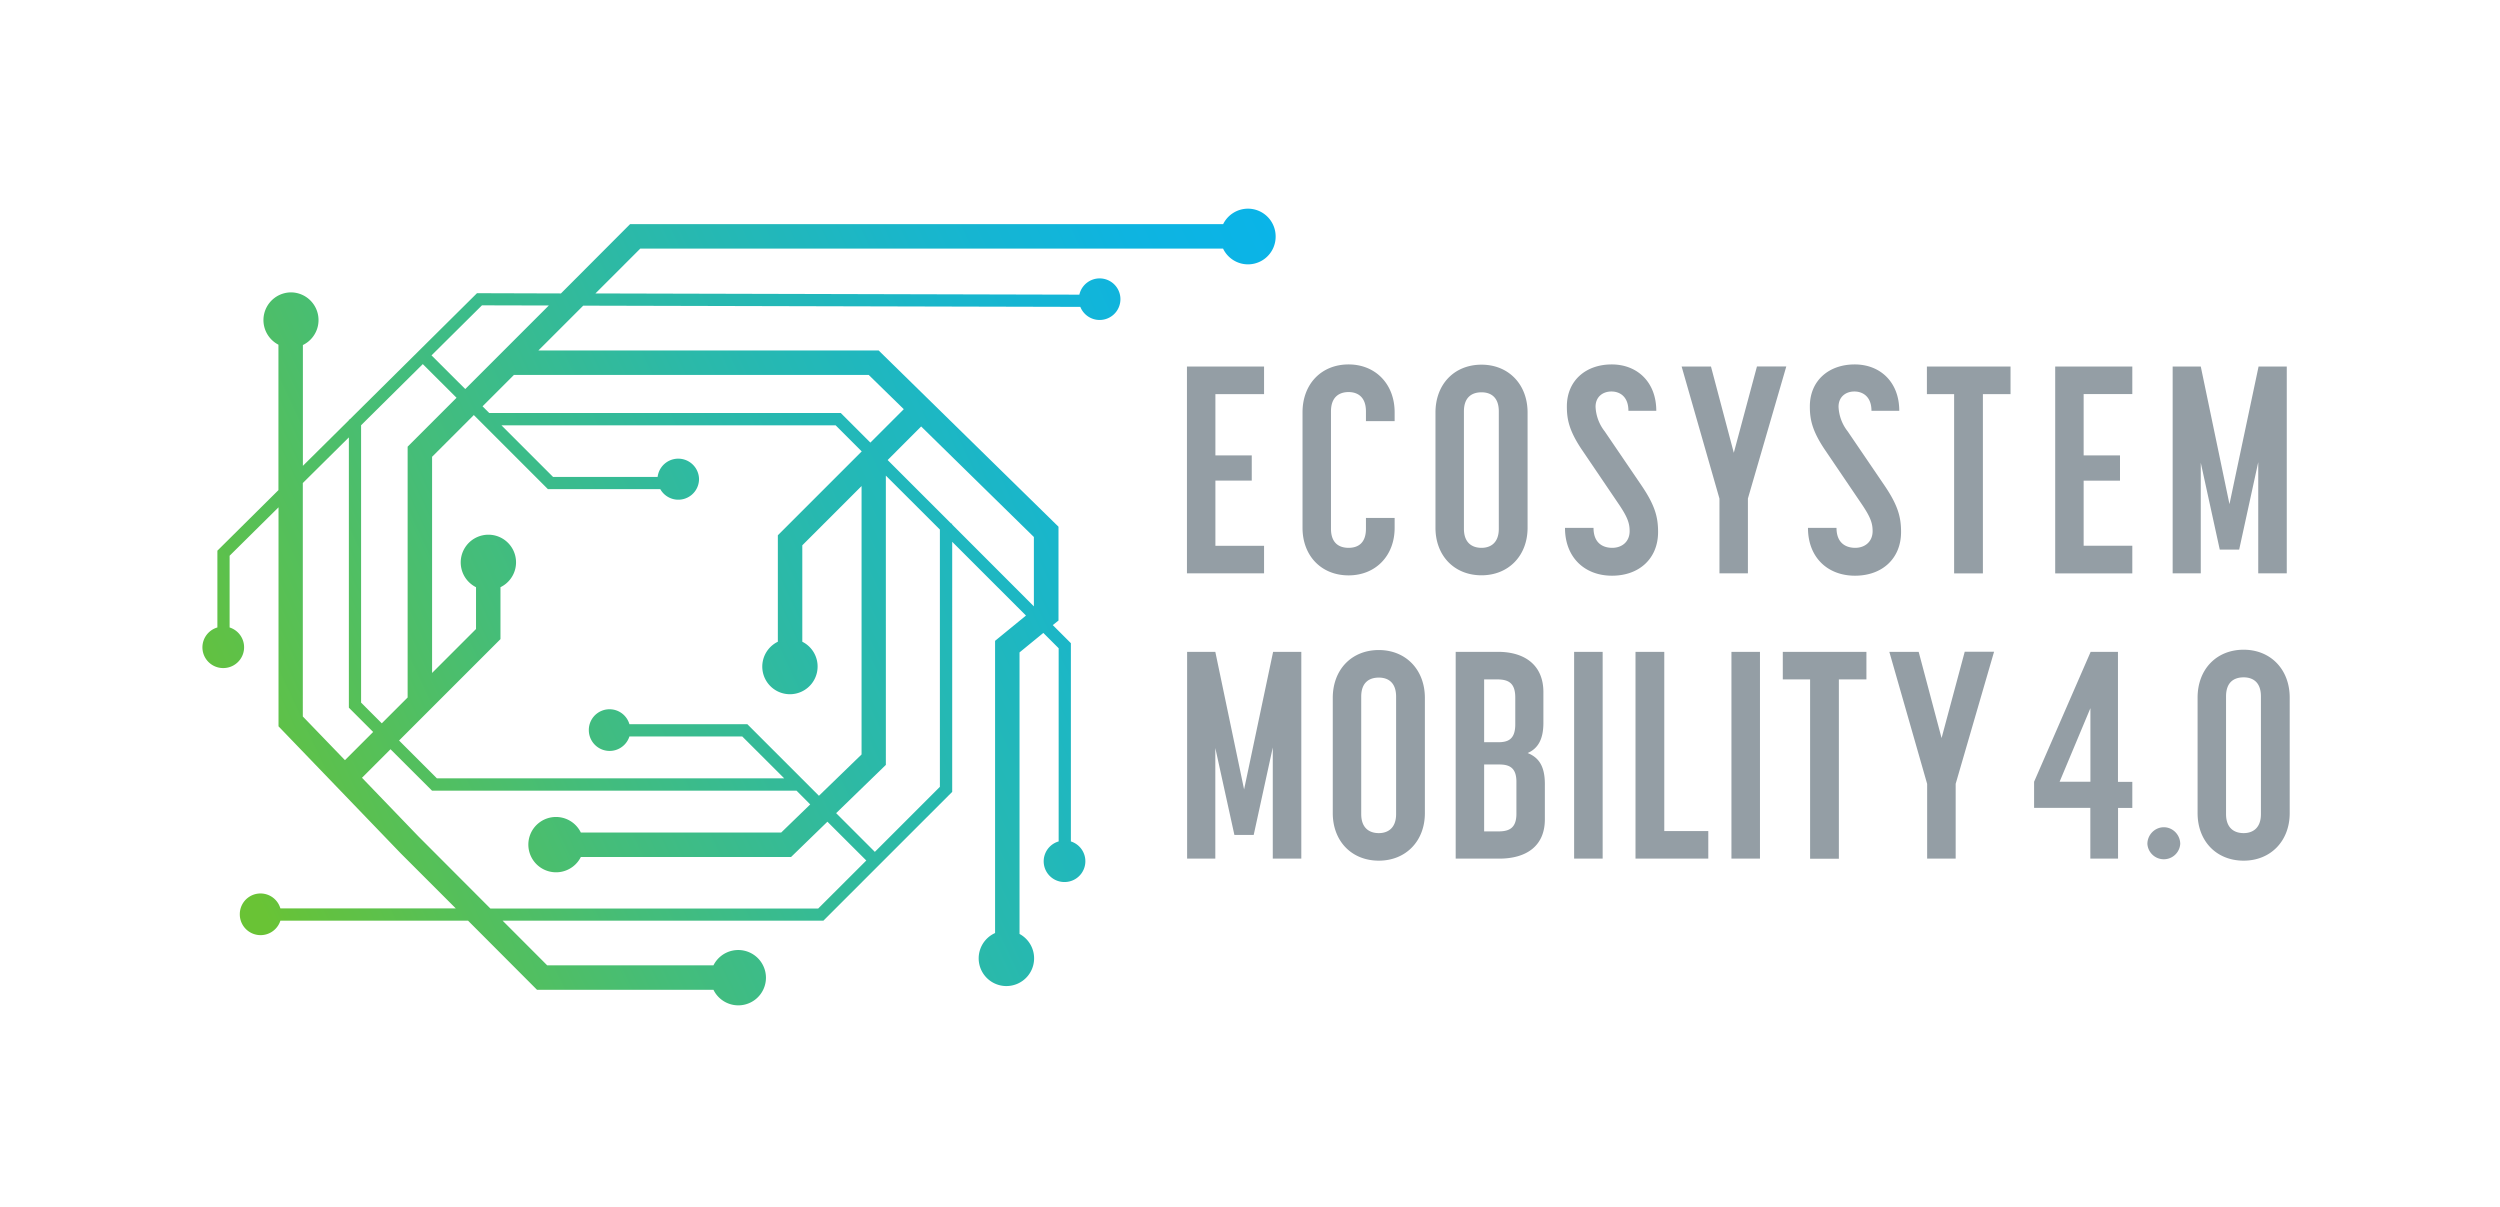
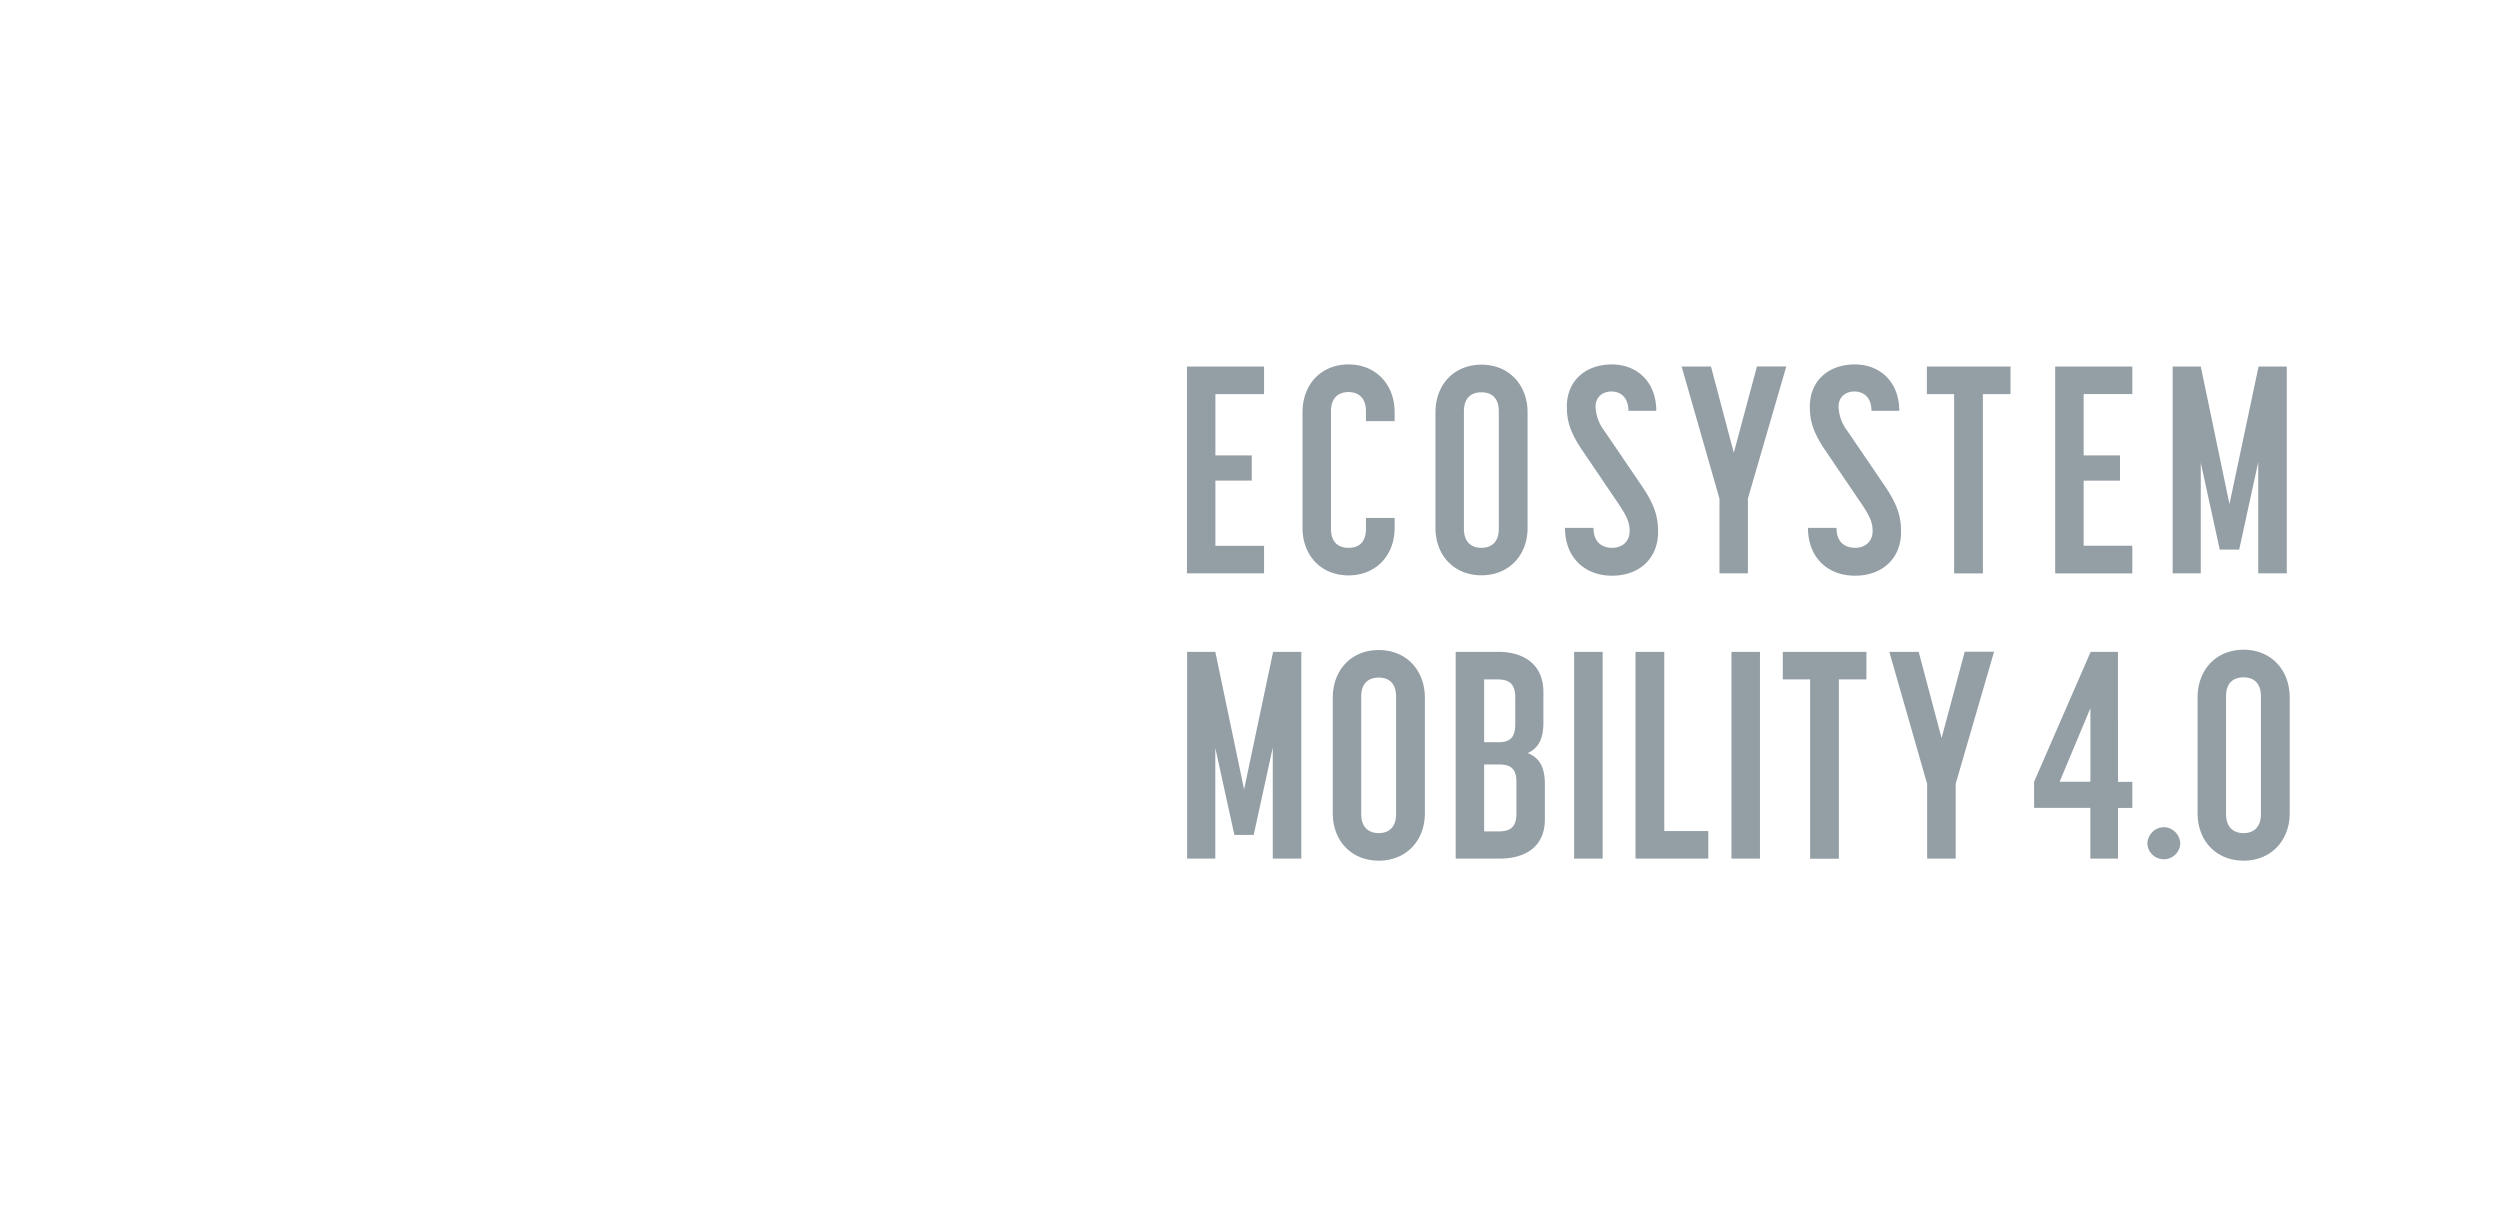
<svg xmlns="http://www.w3.org/2000/svg" viewBox="0 0 306.71 148.13">
  <defs>
    <linearGradient id="a" x1="25.22" x2="161.98" y1="103.77" y2="40" gradientUnits="userSpaceOnUse">
      <stop offset=".02" stop-color="#69c335" />
      <stop offset=".04" stop-color="#65c23b" />
      <stop offset=".29" stop-color="#45bd78" />
      <stop offset=".52" stop-color="#2bb9a8" />
      <stop offset=".73" stop-color="#19b6cb" />
      <stop offset=".89" stop-color="#0eb4e0" />
      <stop offset="1" stop-color="#0ab4e8" />
    </linearGradient>
  </defs>
-   <path fill="url(#a)" d="M153.1 25.6a3.4 3.4 0 0 0-3.04 1.9H77.3L68.82 36l-10.3-.03-15.63 15.5h-.08v.08l-5.65 5.6V42.33a3.4 3.4 0 0 0-1.47-6.46 3.4 3.4 0 0 0-1.53 6.42v17.84l-7.49 7.43v9.42a2.54 2.54 0 0 0 .75 4.98 2.55 2.55 0 0 0 .75-4.98v-8.8l6-5.94v26.87l15 15.59 6.75 6.75H34.4a2.54 2.54 0 0 0-4.98.75 2.55 2.55 0 0 0 4.98.75h23.02l8.46 8.48h21.65a3.39 3.39 0 0 0 6.44-1.5 3.4 3.4 0 0 0-6.44-1.5h-20.4l-5.47-5.48h39.36l15.8-15.8V66.47l9.05 9.05-3.79 3.1v35.85a3.4 3.4 0 1 0 3 .11V80.04l2.92-2.39 1.88 1.88v23.7a2.54 2.54 0 0 0 .75 4.98 2.55 2.55 0 0 0 .75-4.98V78.91l-2.22-2.22.7-.56V64.62L107.8 43H66.05l5.5-5.5 60.99.15a2.55 2.55 0 1 0-.12-1.5L73.05 36l5.5-5.5h71.5a3.39 3.39 0 0 0 6.45-1.5 3.4 3.4 0 0 0-3.4-3.4ZM81 60a2.54 2.54 0 0 0 4.76-1.25 2.55 2.55 0 0 0-5.08-.24H67.85l-6.33-6.33h41l3.2 3.2-10.29 10.29v13.06a3.39 3.39 0 0 0 1.5 6.44 3.4 3.4 0 0 0 1.5-6.44V66.9l7.27-7.27v32.93l-5.23 5.07-8.78-8.78H77.22a2.54 2.54 0 0 0-4.98.75 2.55 2.55 0 0 0 4.98.75h13.84l5.15 5.14H53.6l-4.64-4.64L61.4 78.41v-6.37a3.39 3.39 0 0 0-1.5-6.44 3.4 3.4 0 0 0-1.5 6.44v5.13l-5.39 5.39V56.04l5.12-5.12 9.09 9.09H81Zm-30.99-5.2v30.77l-3.17 3.17-2.54-2.54V52.17l7.57-7.5 4.14 4.13-6 6Zm-12.86 4.46 5.65-5.6v33.16l2.98 2.98-3.46 3.46-5.17-5.36V59.26Zm63.23 52.2H60.16l-8.84-8.86-6.91-7.18 3.5-3.5L53 97h44.72l1.68 1.69-3.56 3.45H71.26a3.39 3.39 0 0 0-6.44 1.5 3.4 3.4 0 0 0 6.44 1.5h25.79l4.46-4.33 4.77 4.76-5.89 5.88Zm14.93-14.93-7.98 7.98-4.75-4.75 6.1-5.92V58.35l6.63 6.62v31.56Zm11.53-22.14-10.03-10.04v-.11h-.11l-7.8-7.8 4.11-4.12 13.83 13.56v8.5ZM106.58 46l4.3 4.2-4.1 4.1-3.63-3.63H60.02l-.82-.82L63.05 46h43.53Zm-49.5 1.73-4.14-4.13 6.19-6.14 8.2.02-10.25 10.25Z" />
  <path fill="#949ea5" d="M275.26 79.71c-3.35 0-5.65 2.42-5.65 5.87v14.18c0 3.42 2.3 5.83 5.65 5.83 3.3 0 5.65-2.4 5.65-5.83V85.58c0-3.45-2.34-5.87-5.65-5.87Zm2.12 20.16c0 1.76-1.04 2.34-2.12 2.34-1.12 0-2.16-.58-2.16-2.34V85.44c0-1.77 1-2.34 2.16-2.34 1.11 0 2.12.57 2.12 2.34v14.43Zm-11.91 1.62c-1.12 0-2.02.94-2.02 2.05a2.02 2.02 0 0 0 4.03 0c0-1.11-.9-2.05-2.01-2.05Zm-78.06-9.1c1.26-.55 1.94-1.66 1.94-3.71V84.9c0-3.28-2.26-4.93-5.57-4.93h-5.19v25.37h5.33c3.35 0 5.61-1.55 5.61-4.82V96.2c0-2.27-.79-3.28-2.12-3.82Zm-5.33-9.04h1.55c1.4 0 2.27.4 2.27 2.23v3.28c0 1.9-.94 2.2-2.12 2.2h-1.7v-7.71Zm3.96 16.49c0 1.83-.97 2.16-2.23 2.16h-1.73v-8.21h1.84c1.22 0 2.12.36 2.12 2.12v3.93Zm-16.88-20.09c-3.35 0-5.65 2.41-5.65 5.87v14.14c0 3.42 2.3 5.83 5.65 5.83 3.31 0 5.65-2.4 5.65-5.83V85.62c0-3.46-2.34-5.87-5.65-5.87Zm2.12 20.12c0 1.76-1.04 2.34-2.12 2.34-1.12 0-2.16-.58-2.16-2.34v-14.4c0-1.76 1-2.34 2.16-2.34 1.12 0 2.12.58 2.12 2.34v14.4Zm16.13-35.1V50.61c0-3.46-2.34-5.87-5.65-5.87-3.35 0-5.65 2.41-5.65 5.87v14.14c0 3.42 2.3 5.83 5.65 5.83 3.31 0 5.65-2.4 5.65-5.83Zm-7.81.1v-14.4c0-1.76 1-2.34 2.16-2.34 1.12 0 2.12.58 2.12 2.34v14.4c0 1.76-1.04 2.34-2.12 2.34-1.12 0-2.16-.58-2.16-2.34Zm-24.52 2.09h-5.97v-8h4.46v-3.09h-4.46v-7.52h5.97v-3.38h-9.46v25.37h9.46v-3.38Zm16.02-2.2v-1.22h-3.52v1.33c0 1.8-1.01 2.34-2.13 2.34s-2.16-.54-2.16-2.34v-14.4c0-1.8 1.05-2.37 2.16-2.37 1.08 0 2.13.57 2.13 2.37v1.2h3.52v-1.09c0-3.45-2.34-5.87-5.65-5.87-3.35 0-5.65 2.42-5.65 5.87v14.18c0 3.42 2.3 5.83 5.65 5.83 3.31 0 5.65-2.4 5.65-5.83Zm98.9-7.99 2.33 10.66h2.38l2.34-10.73v13.64h3.5V44.97h-3.46l-3.57 16.88L270 44.97h-3.45v25.37H270V56.77ZM152.63 96.85l-3.53-16.88h-3.46v25.37h3.46V91.77l2.34 10.66h2.37l2.34-10.73v13.64h3.5V79.97h-3.46l-3.56 16.88Zm85.57-6.3-2.81-10.58h-3.6l4.64 16.2v9.17h3.5v-9.18l4.71-16.2h-3.6l-2.84 10.59Zm21.64-10.58h-3.35l-6.94 15.94v3.2h6.9v6.23h3.4v-6.22h1.75v-3.2h-1.76V79.96Zm-3.38 15.94h-3.78l3.78-9.03v9.03Zm-25.25-36.33-4.53-6.66a5.24 5.24 0 0 1-1.12-3.02c0-1.23.9-1.87 1.94-1.87 1.01 0 2.1.6 2.1 2.37h3.41c0-3.53-2.34-5.69-5.47-5.69-3.17 0-5.5 1.98-5.5 5.15 0 1.48.21 2.92 1.9 5.4l4.54 6.7c1 1.5 1.26 2.23 1.26 3.2 0 1.33-.98 2.05-2.13 2.05s-2.3-.58-2.3-2.45h-3.5c0 3.64 2.42 5.87 5.77 5.87s5.65-2.12 5.65-5.36c0-1.8-.36-3.24-2.02-5.69Zm-12.49 23.77h3.35v22h3.53v-22h3.38v-3.38h-10.26v3.38Zm17.68-35h3.34v22h3.53v-22h3.39v-3.38H236.4v3.38Zm15.74 22h9.46v-3.4h-5.97v-7.98h4.46v-3.1h-4.46v-7.52h5.97v-3.38h-9.46v25.37Zm-47.96 9.62h-3.53v25.37h8.93v-3.38h-5.4v-22Zm8.24 25.37h3.5V79.97h-3.5v25.37Zm-9-40.07c0-1.8-.36-3.24-2.02-5.69l-4.53-6.66a5.24 5.24 0 0 1-1.12-3.02c0-1.23.9-1.87 1.95-1.87 1 0 2.08.6 2.08 2.37h3.42c0-3.53-2.34-5.69-5.47-5.69-3.17 0-5.5 1.98-5.5 5.15 0 1.48.21 2.92 1.9 5.4l4.54 6.7c1 1.5 1.26 2.23 1.26 3.2 0 1.33-.97 2.05-2.13 2.05-1.15 0-2.3-.58-2.3-2.45H192c0 3.64 2.42 5.87 5.77 5.87s5.65-2.12 5.65-5.36Zm-10.3 40.07h3.5V79.97h-3.5v25.37Zm21.32-35v-9.18l4.71-16.2h-3.6l-2.84 10.59-2.8-10.58h-3.6l4.64 16.2v9.17h3.49Z" />
</svg>